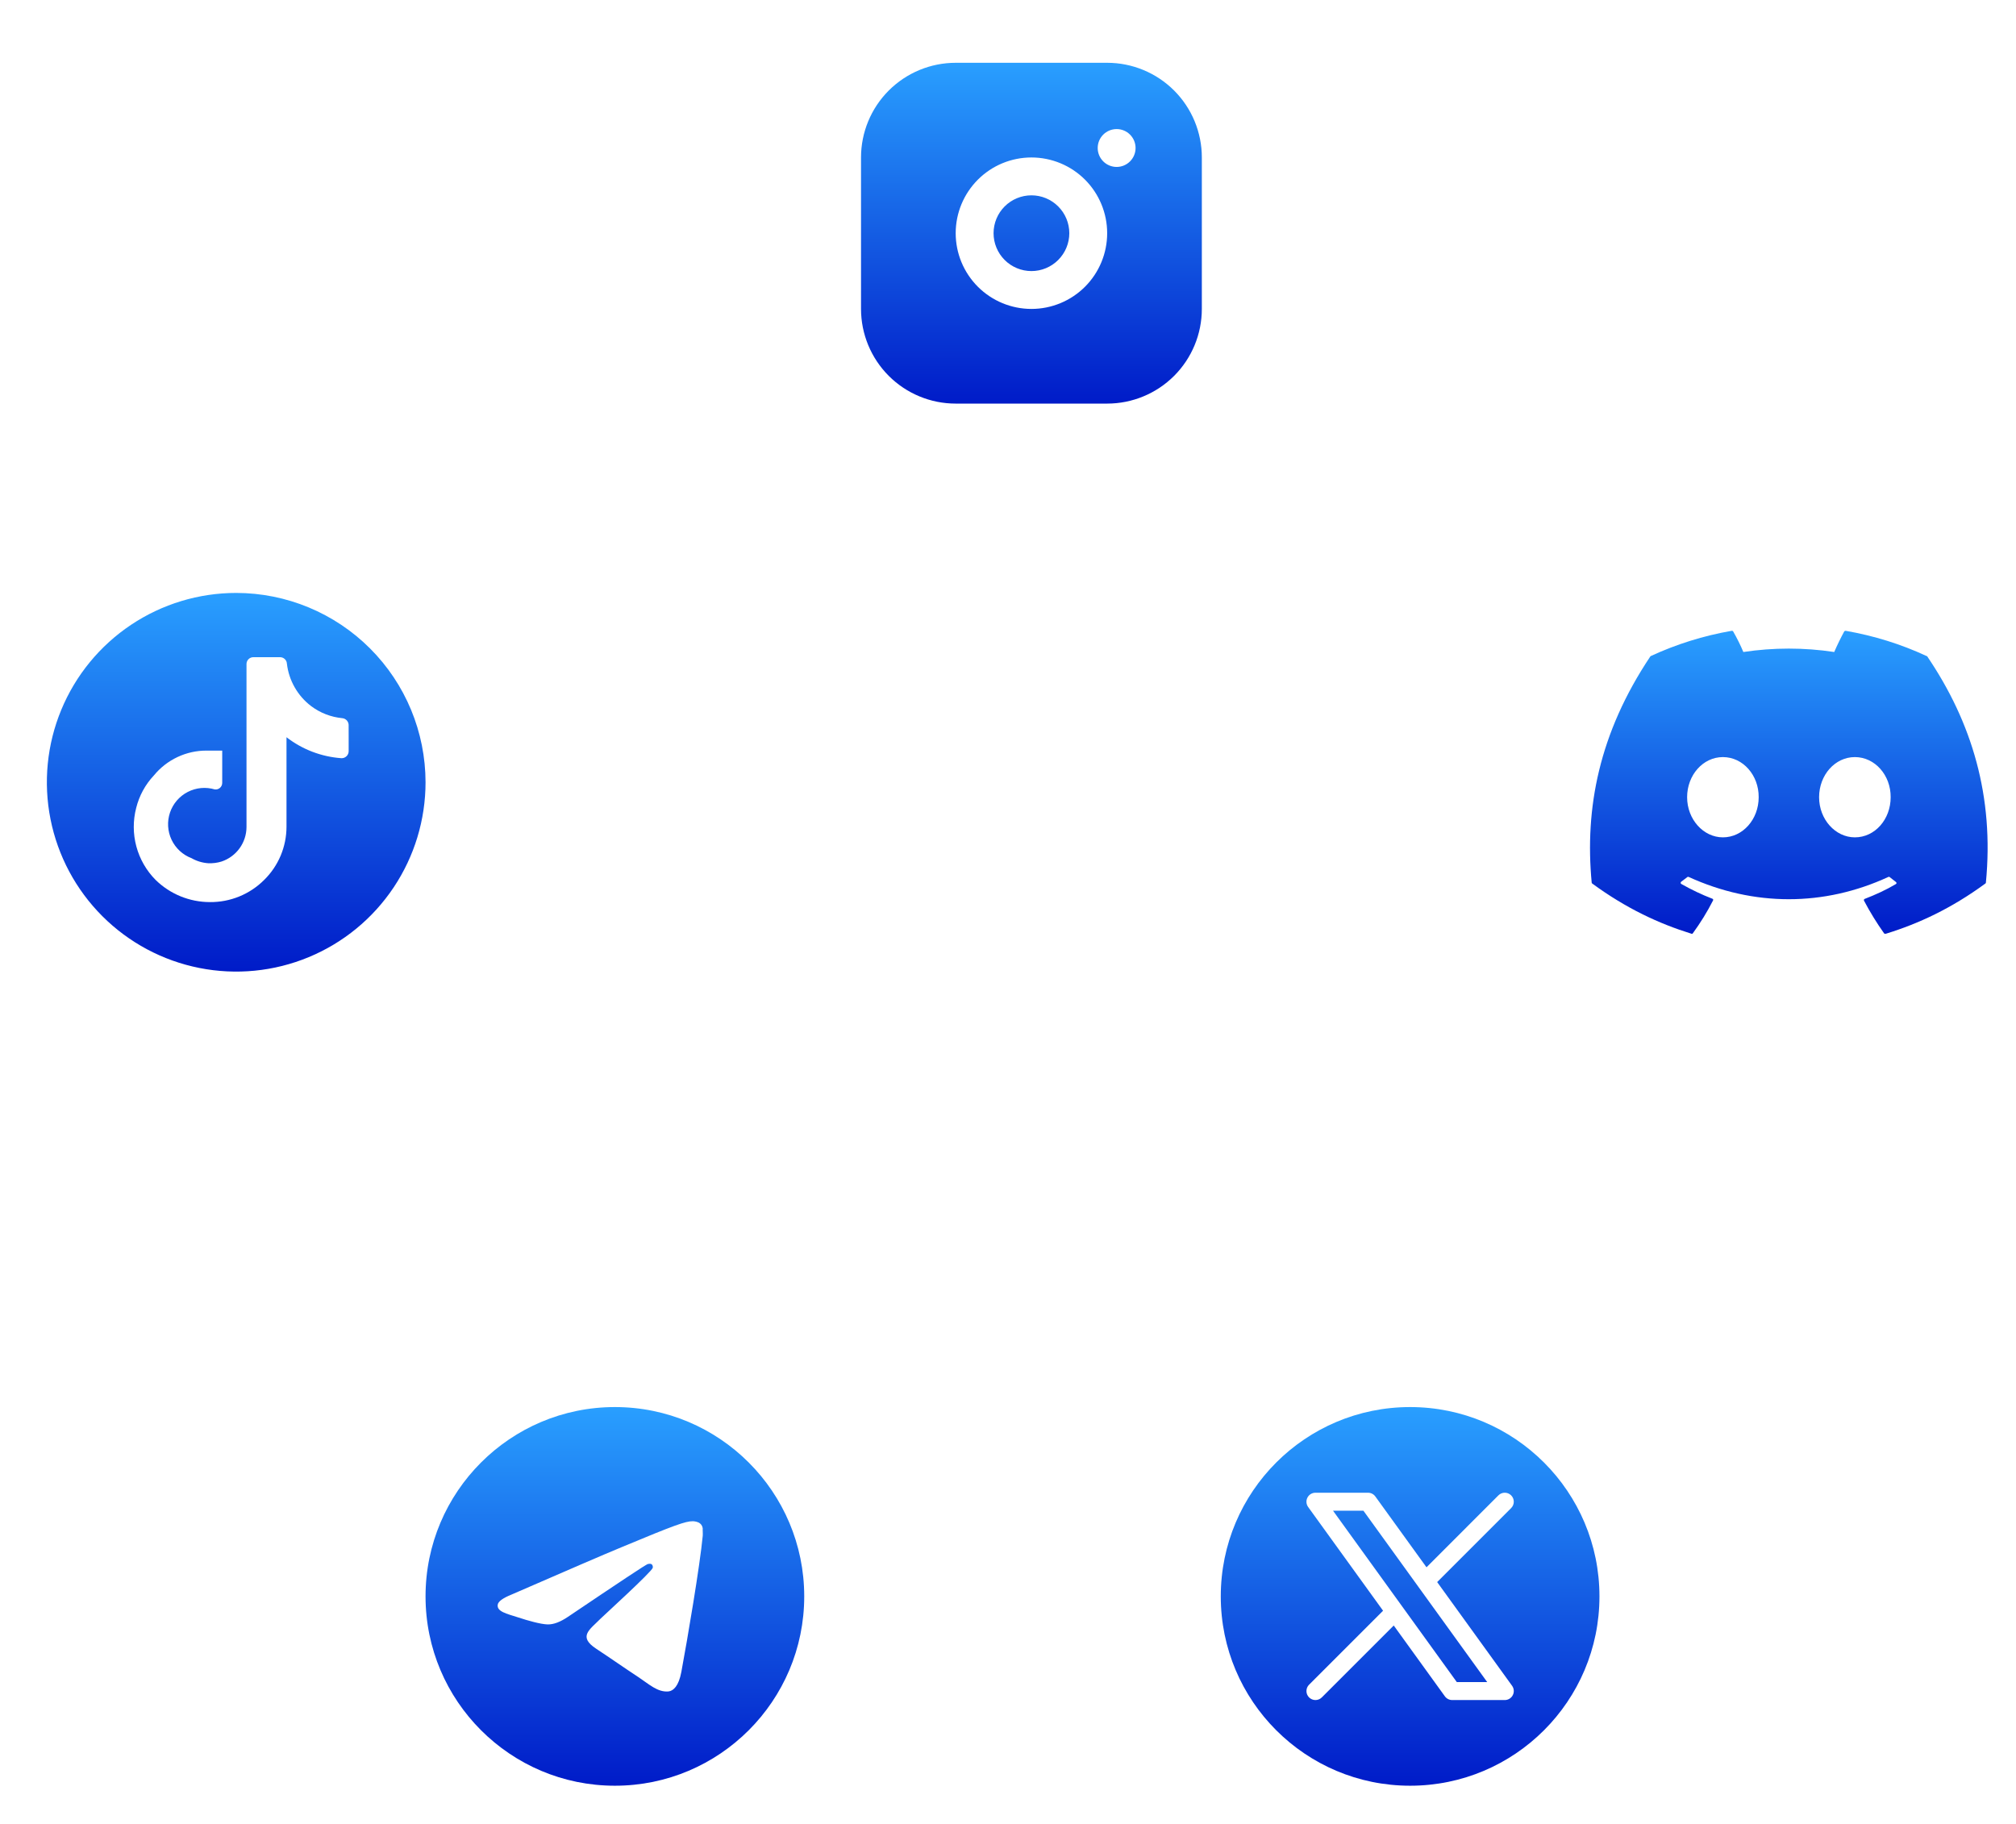
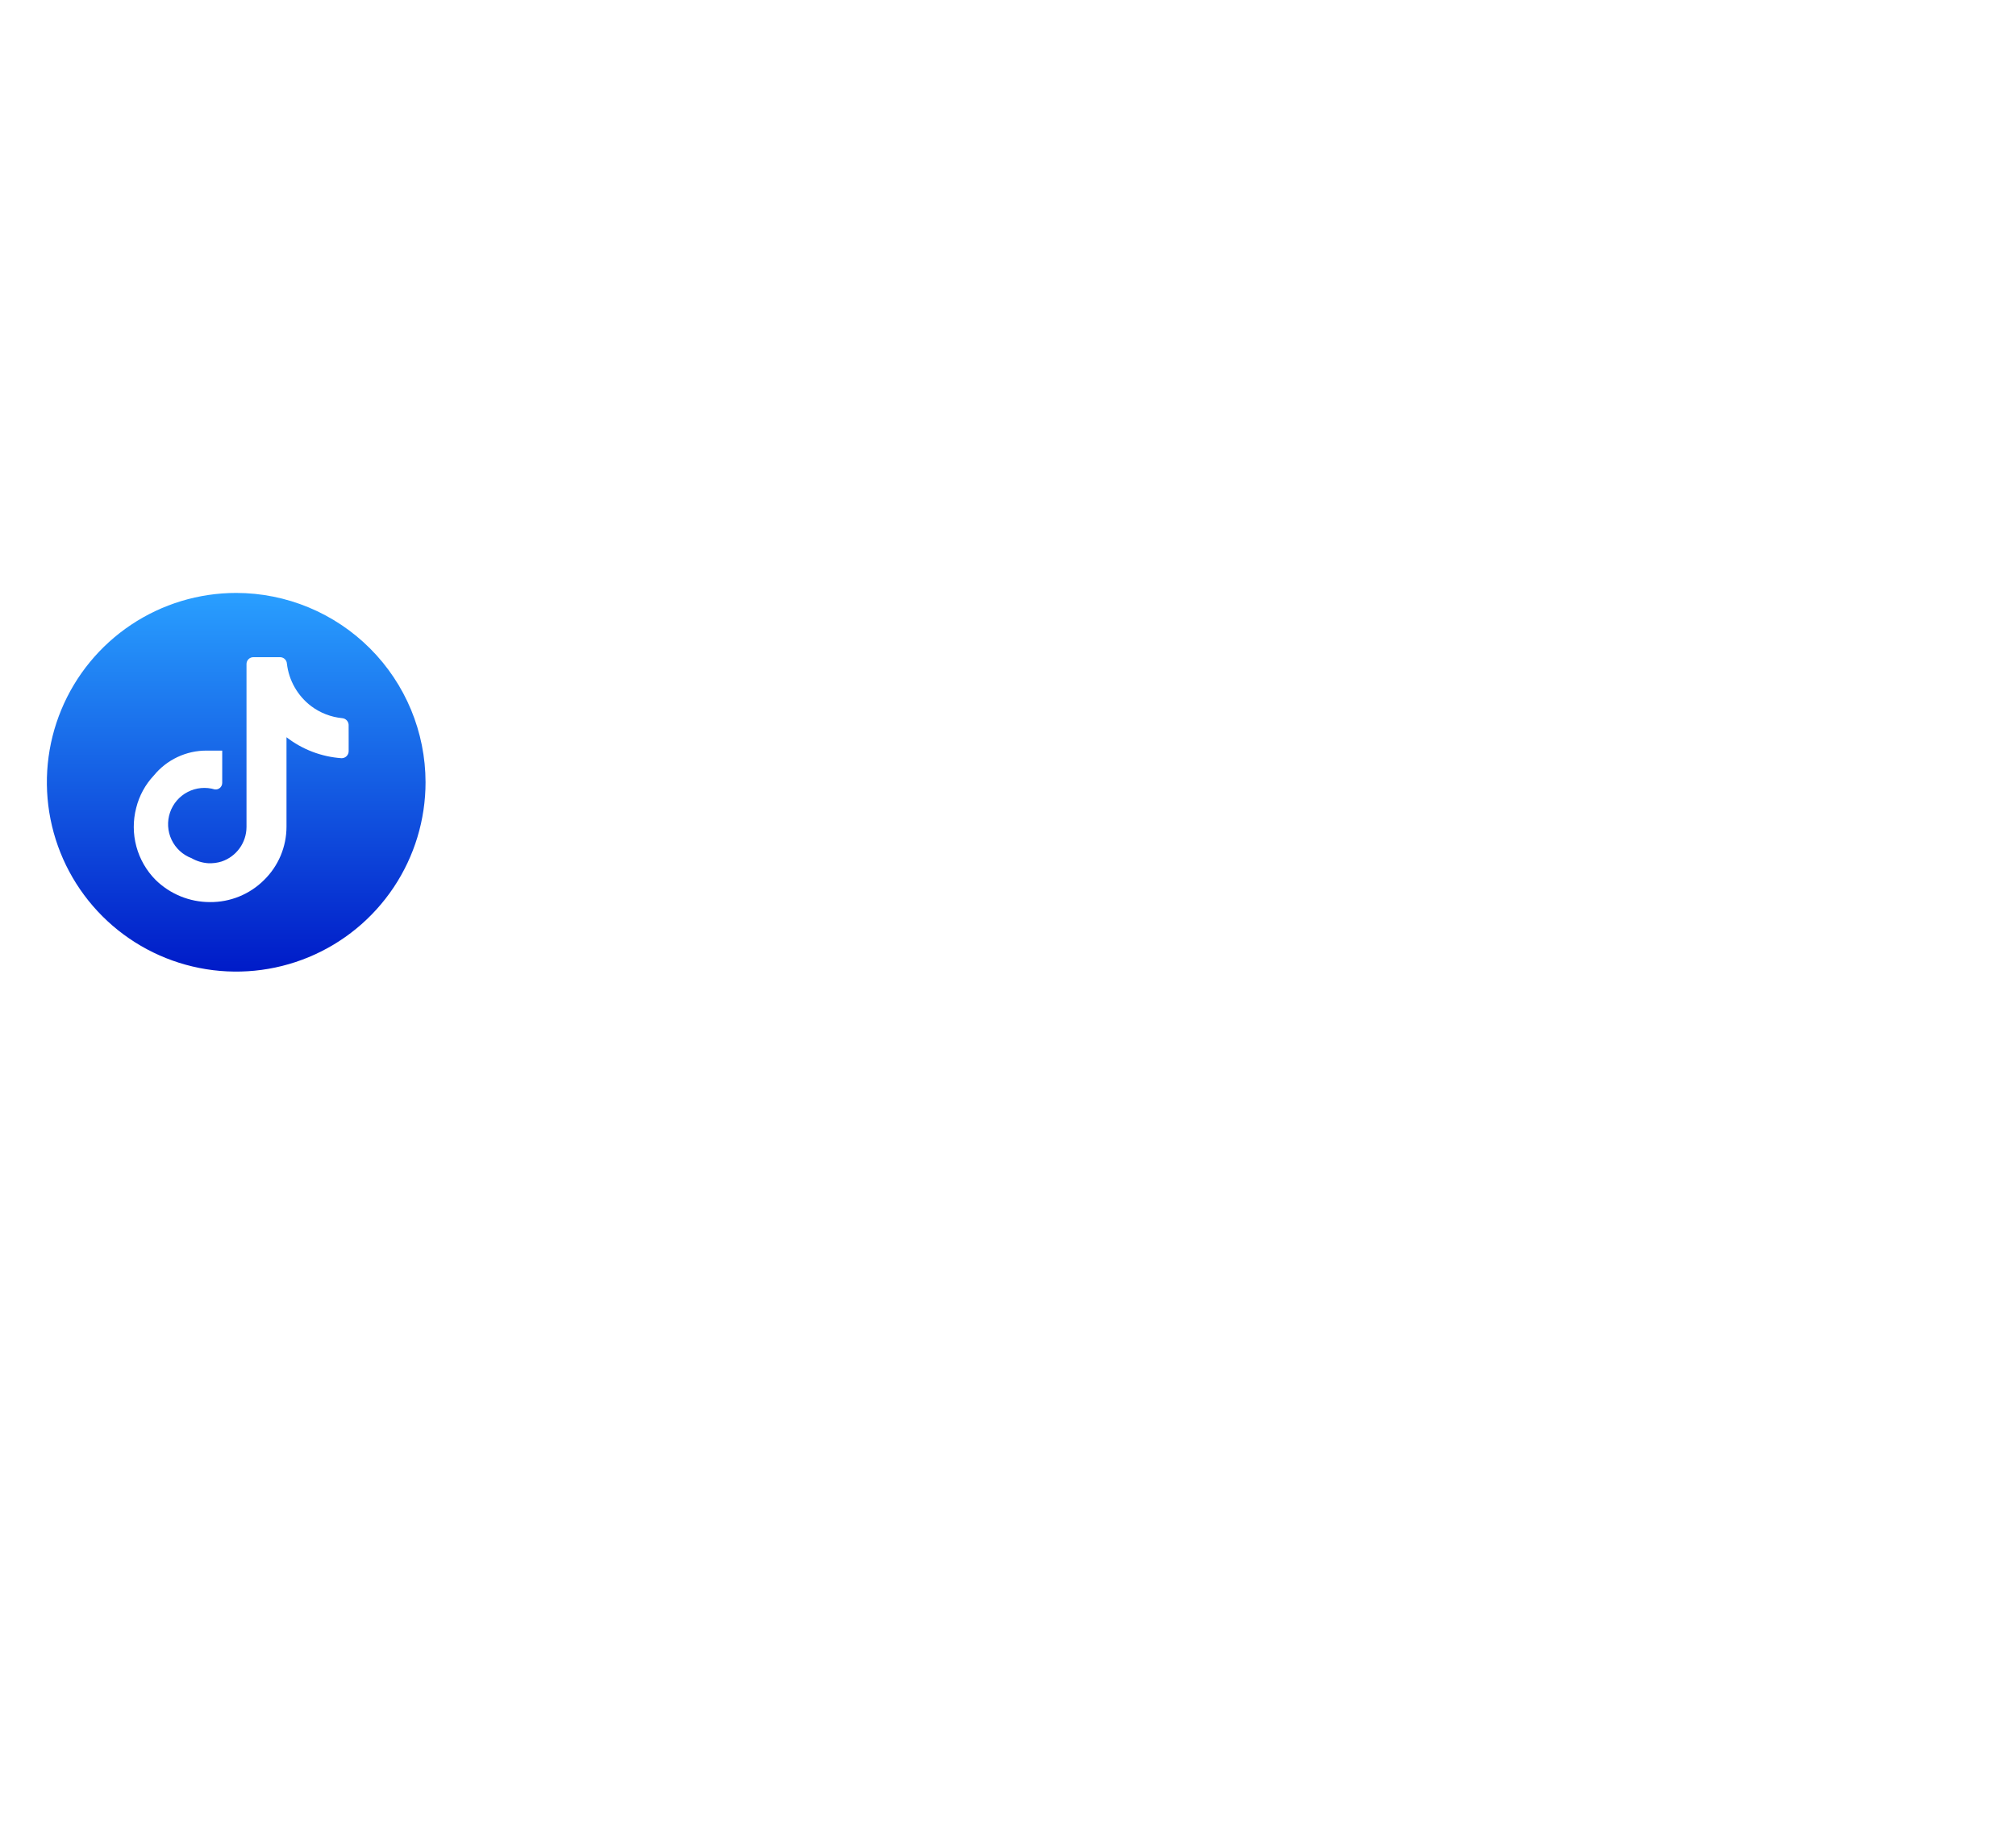
<svg xmlns="http://www.w3.org/2000/svg" width="168" height="152" viewBox="0 0 168 152" fill="none">
  <path d="M19.684 49.413C16.563 49.413 13.513 50.338 10.918 52.072C8.323 53.806 6.301 56.27 5.107 59.153C3.912 62.036 3.6 65.209 4.209 68.269C4.818 71.33 6.32 74.141 8.527 76.348C10.734 78.555 13.545 80.058 16.606 80.666C19.666 81.275 22.839 80.963 25.722 79.768C28.605 78.574 31.069 76.552 32.803 73.957C34.537 71.362 35.462 68.312 35.462 65.191C35.458 61.008 33.794 56.997 30.836 54.039C27.878 51.081 23.867 49.417 19.684 49.413ZM29.055 61.583V62.602C29.055 62.68 29.039 62.757 29.009 62.829C28.979 62.901 28.934 62.966 28.878 63.02C28.822 63.075 28.756 63.117 28.683 63.146C28.611 63.174 28.533 63.188 28.455 63.186C26.789 63.068 25.195 62.46 23.875 61.438V68.897C23.874 69.723 23.709 70.54 23.39 71.302C23.07 72.063 22.602 72.753 22.013 73.331C21.419 73.925 20.712 74.394 19.935 74.711C19.157 75.028 18.324 75.186 17.485 75.177C15.796 75.175 14.175 74.512 12.969 73.331C12.201 72.557 11.648 71.597 11.364 70.544C11.08 69.491 11.075 68.383 11.35 67.328C11.601 66.315 12.107 65.384 12.822 64.625C13.355 63.973 14.027 63.449 14.789 63.091C15.55 62.732 16.382 62.548 17.224 62.553H18.518V65.24C18.518 65.318 18.502 65.395 18.471 65.467C18.439 65.538 18.393 65.602 18.334 65.654C18.276 65.706 18.208 65.745 18.133 65.768C18.059 65.791 17.98 65.799 17.903 65.789C17.151 65.564 16.342 65.638 15.645 65.998C14.948 66.358 14.417 66.974 14.166 67.716C13.914 68.459 13.961 69.271 14.296 69.98C14.631 70.689 15.228 71.241 15.962 71.518C16.388 71.763 16.864 71.906 17.354 71.939C17.732 71.955 18.111 71.908 18.471 71.794C19.071 71.592 19.593 71.207 19.965 70.693C20.336 70.18 20.538 69.563 20.542 68.929V55.336C20.542 55.186 20.602 55.041 20.708 54.935C20.814 54.828 20.958 54.768 21.109 54.768H23.341C23.486 54.768 23.626 54.824 23.731 54.924C23.837 55.023 23.9 55.16 23.908 55.304C23.989 56.001 24.21 56.673 24.558 57.282C24.905 57.891 25.372 58.423 25.931 58.847C26.685 59.413 27.581 59.76 28.52 59.85C28.66 59.862 28.792 59.925 28.89 60.026C28.988 60.128 29.046 60.261 29.053 60.402L29.055 61.583Z" fill="url(#paint0_linear_1177_7429)" />
-   <path d="M92.264 5.233C94.356 5.233 96.363 6.065 97.843 7.544C99.322 9.024 100.153 11.03 100.153 13.123V25.745C100.153 27.837 99.322 29.844 97.843 31.324C96.363 32.803 94.356 33.634 92.264 33.634H79.641C77.549 33.634 75.543 32.803 74.063 31.324C72.584 29.844 71.752 27.837 71.752 25.745V13.123C71.752 11.03 72.584 9.024 74.063 7.544C75.543 6.065 77.549 5.233 79.641 5.233H92.264ZM85.953 13.123C84.279 13.123 82.674 13.787 81.49 14.971C80.306 16.155 79.641 17.76 79.641 19.434C79.641 21.108 80.306 22.713 81.49 23.897C82.674 25.08 84.279 25.745 85.953 25.745C87.627 25.745 89.232 25.08 90.416 23.897C91.599 22.713 92.264 21.108 92.264 19.434C92.264 17.76 91.599 16.155 90.416 14.971C89.232 13.787 87.627 13.123 85.953 13.123ZM85.953 16.278C86.79 16.278 87.592 16.611 88.184 17.203C88.776 17.794 89.109 18.597 89.109 19.434C89.109 20.271 88.776 21.073 88.184 21.665C87.592 22.257 86.79 22.59 85.953 22.59C85.116 22.59 84.313 22.257 83.721 21.665C83.13 21.073 82.797 20.271 82.797 19.434C82.797 18.597 83.13 17.794 83.721 17.203C84.313 16.611 85.116 16.278 85.953 16.278ZM93.053 10.756C92.635 10.756 92.233 10.922 91.937 11.218C91.641 11.514 91.475 11.915 91.475 12.334C91.475 12.752 91.641 13.153 91.937 13.449C92.233 13.745 92.635 13.912 93.053 13.912C93.472 13.912 93.873 13.745 94.169 13.449C94.465 13.153 94.631 12.752 94.631 12.334C94.631 11.915 94.465 11.514 94.169 11.218C93.873 10.922 93.472 10.756 93.053 10.756Z" fill="url(#paint1_linear_1177_7429)" />
-   <path d="M160.537 54.667C158.438 53.689 156.166 52.979 153.8 52.568C153.758 52.569 153.718 52.586 153.689 52.616C153.405 53.136 153.074 53.815 152.853 54.336C150.342 53.957 147.79 53.957 145.279 54.336C145.058 53.799 144.727 53.136 144.427 52.616C144.411 52.584 144.364 52.568 144.317 52.568C141.95 52.979 139.694 53.689 137.579 54.667C137.564 54.667 137.548 54.683 137.532 54.698C133.24 61.12 132.057 67.368 132.641 73.553C132.641 73.585 132.657 73.617 132.688 73.632C135.528 75.715 138.258 76.977 140.956 77.814C141.003 77.829 141.051 77.814 141.066 77.782C141.698 76.914 142.266 75.999 142.755 75.037C142.786 74.974 142.755 74.91 142.692 74.895C141.792 74.547 140.94 74.137 140.104 73.664C140.041 73.632 140.041 73.538 140.088 73.49C140.262 73.364 140.435 73.222 140.609 73.096C140.64 73.064 140.688 73.064 140.719 73.08C146.147 75.557 152.001 75.557 157.365 73.08C157.397 73.064 157.444 73.064 157.476 73.096C157.649 73.238 157.823 73.364 157.997 73.506C158.06 73.553 158.06 73.648 157.981 73.68C157.16 74.169 156.292 74.563 155.393 74.91C155.33 74.926 155.314 75.005 155.33 75.052C155.835 76.015 156.403 76.93 157.018 77.798C157.066 77.814 157.113 77.829 157.16 77.814C159.874 76.977 162.604 75.715 165.444 73.632C165.475 73.617 165.491 73.585 165.491 73.553C166.185 66.406 164.339 60.205 160.6 54.698C160.584 54.683 160.568 54.667 160.537 54.667ZM143.575 69.782C141.95 69.782 140.593 68.284 140.593 66.438C140.593 64.591 141.918 63.093 143.575 63.093C145.248 63.093 146.573 64.607 146.557 66.438C146.557 68.284 145.232 69.782 143.575 69.782ZM154.573 69.782C152.947 69.782 151.591 68.284 151.591 66.438C151.591 64.591 152.916 63.093 154.573 63.093C156.245 63.093 157.571 64.607 157.555 66.438C157.555 68.284 156.245 69.782 154.573 69.782Z" fill="url(#paint2_linear_1177_7429)" />
-   <path d="M51.241 117.26C42.531 117.26 35.462 124.328 35.462 133.038C35.462 141.747 42.531 148.816 51.241 148.816C59.95 148.816 67.019 141.747 67.019 133.038C67.019 124.328 59.95 117.26 51.241 117.26ZM58.562 127.989C58.325 130.482 57.299 136.541 56.779 139.333C56.558 140.517 56.116 140.911 55.706 140.959C54.791 141.037 54.096 140.359 53.213 139.775C51.824 138.86 51.035 138.292 49.694 137.408C48.132 136.383 49.142 135.815 50.041 134.9C50.278 134.663 54.317 130.987 54.396 130.655C54.407 130.605 54.406 130.553 54.392 130.504C54.378 130.454 54.353 130.409 54.317 130.371C54.223 130.292 54.096 130.324 53.986 130.34C53.844 130.371 51.635 131.839 47.328 134.742C46.696 135.168 46.128 135.389 45.623 135.373C45.056 135.357 43.983 135.057 43.178 134.789C42.184 134.474 41.411 134.3 41.474 133.748C41.505 133.464 41.9 133.18 42.641 132.88C47.249 130.876 50.31 129.551 51.84 128.92C56.227 127.089 57.126 126.774 57.725 126.774C57.852 126.774 58.151 126.805 58.341 126.963C58.499 127.089 58.546 127.263 58.562 127.389C58.546 127.484 58.578 127.768 58.562 127.989Z" fill="url(#paint3_linear_1177_7429)" />
-   <path fill-rule="evenodd" clip-rule="evenodd" d="M117.51 148.816C126.224 148.816 133.288 141.752 133.288 133.038C133.288 124.323 126.224 117.26 117.51 117.26C108.795 117.26 101.731 124.323 101.731 133.038C101.731 141.752 108.795 148.816 117.51 148.816ZM109.62 124.399C109.339 124.399 109.081 124.556 108.953 124.807C108.824 125.058 108.847 125.359 109.012 125.588L115.256 134.232L109.09 140.397C108.797 140.689 108.797 141.164 109.09 141.457C109.383 141.75 109.858 141.75 110.151 141.457L116.145 135.464L120.407 141.366C120.548 141.561 120.775 141.677 121.015 141.677H125.399C125.68 141.677 125.938 141.519 126.066 141.268C126.195 141.018 126.172 140.716 126.007 140.488L119.764 131.845L125.929 125.679C126.222 125.386 126.222 124.911 125.929 124.618C125.636 124.325 125.161 124.325 124.868 124.618L118.875 130.613L114.61 124.709C114.469 124.514 114.243 124.399 114.002 124.399H109.62ZM118.173 132.204C118.169 132.197 118.164 132.191 118.16 132.185L113.619 125.899H111.087L116.846 133.872L116.846 133.872L121.399 140.177H123.932L118.173 132.204Z" fill="url(#paint4_linear_1177_7429)" />
  <defs>
    <linearGradient id="paint0_linear_1177_7429" x1="19.684" y1="49.413" x2="19.684" y2="80.969" gradientUnits="userSpaceOnUse">
      <stop stop-color="#299FFF" />
      <stop offset="1" stop-color="#001BC8" />
    </linearGradient>
    <linearGradient id="paint1_linear_1177_7429" x1="85.953" y1="5.233" x2="85.953" y2="33.634" gradientUnits="userSpaceOnUse">
      <stop stop-color="#299FFF" />
      <stop offset="1" stop-color="#001BC8" />
    </linearGradient>
    <linearGradient id="paint2_linear_1177_7429" x1="149.068" y1="52.568" x2="149.068" y2="77.82" gradientUnits="userSpaceOnUse">
      <stop stop-color="#299FFF" />
      <stop offset="1" stop-color="#001BC8" />
    </linearGradient>
    <linearGradient id="paint3_linear_1177_7429" x1="51.241" y1="117.26" x2="51.241" y2="148.816" gradientUnits="userSpaceOnUse">
      <stop stop-color="#299FFF" />
      <stop offset="1" stop-color="#001BC8" />
    </linearGradient>
    <linearGradient id="paint4_linear_1177_7429" x1="117.51" y1="117.26" x2="117.51" y2="148.816" gradientUnits="userSpaceOnUse">
      <stop stop-color="#299FFF" />
      <stop offset="1" stop-color="#001BC8" />
    </linearGradient>
  </defs>
</svg>